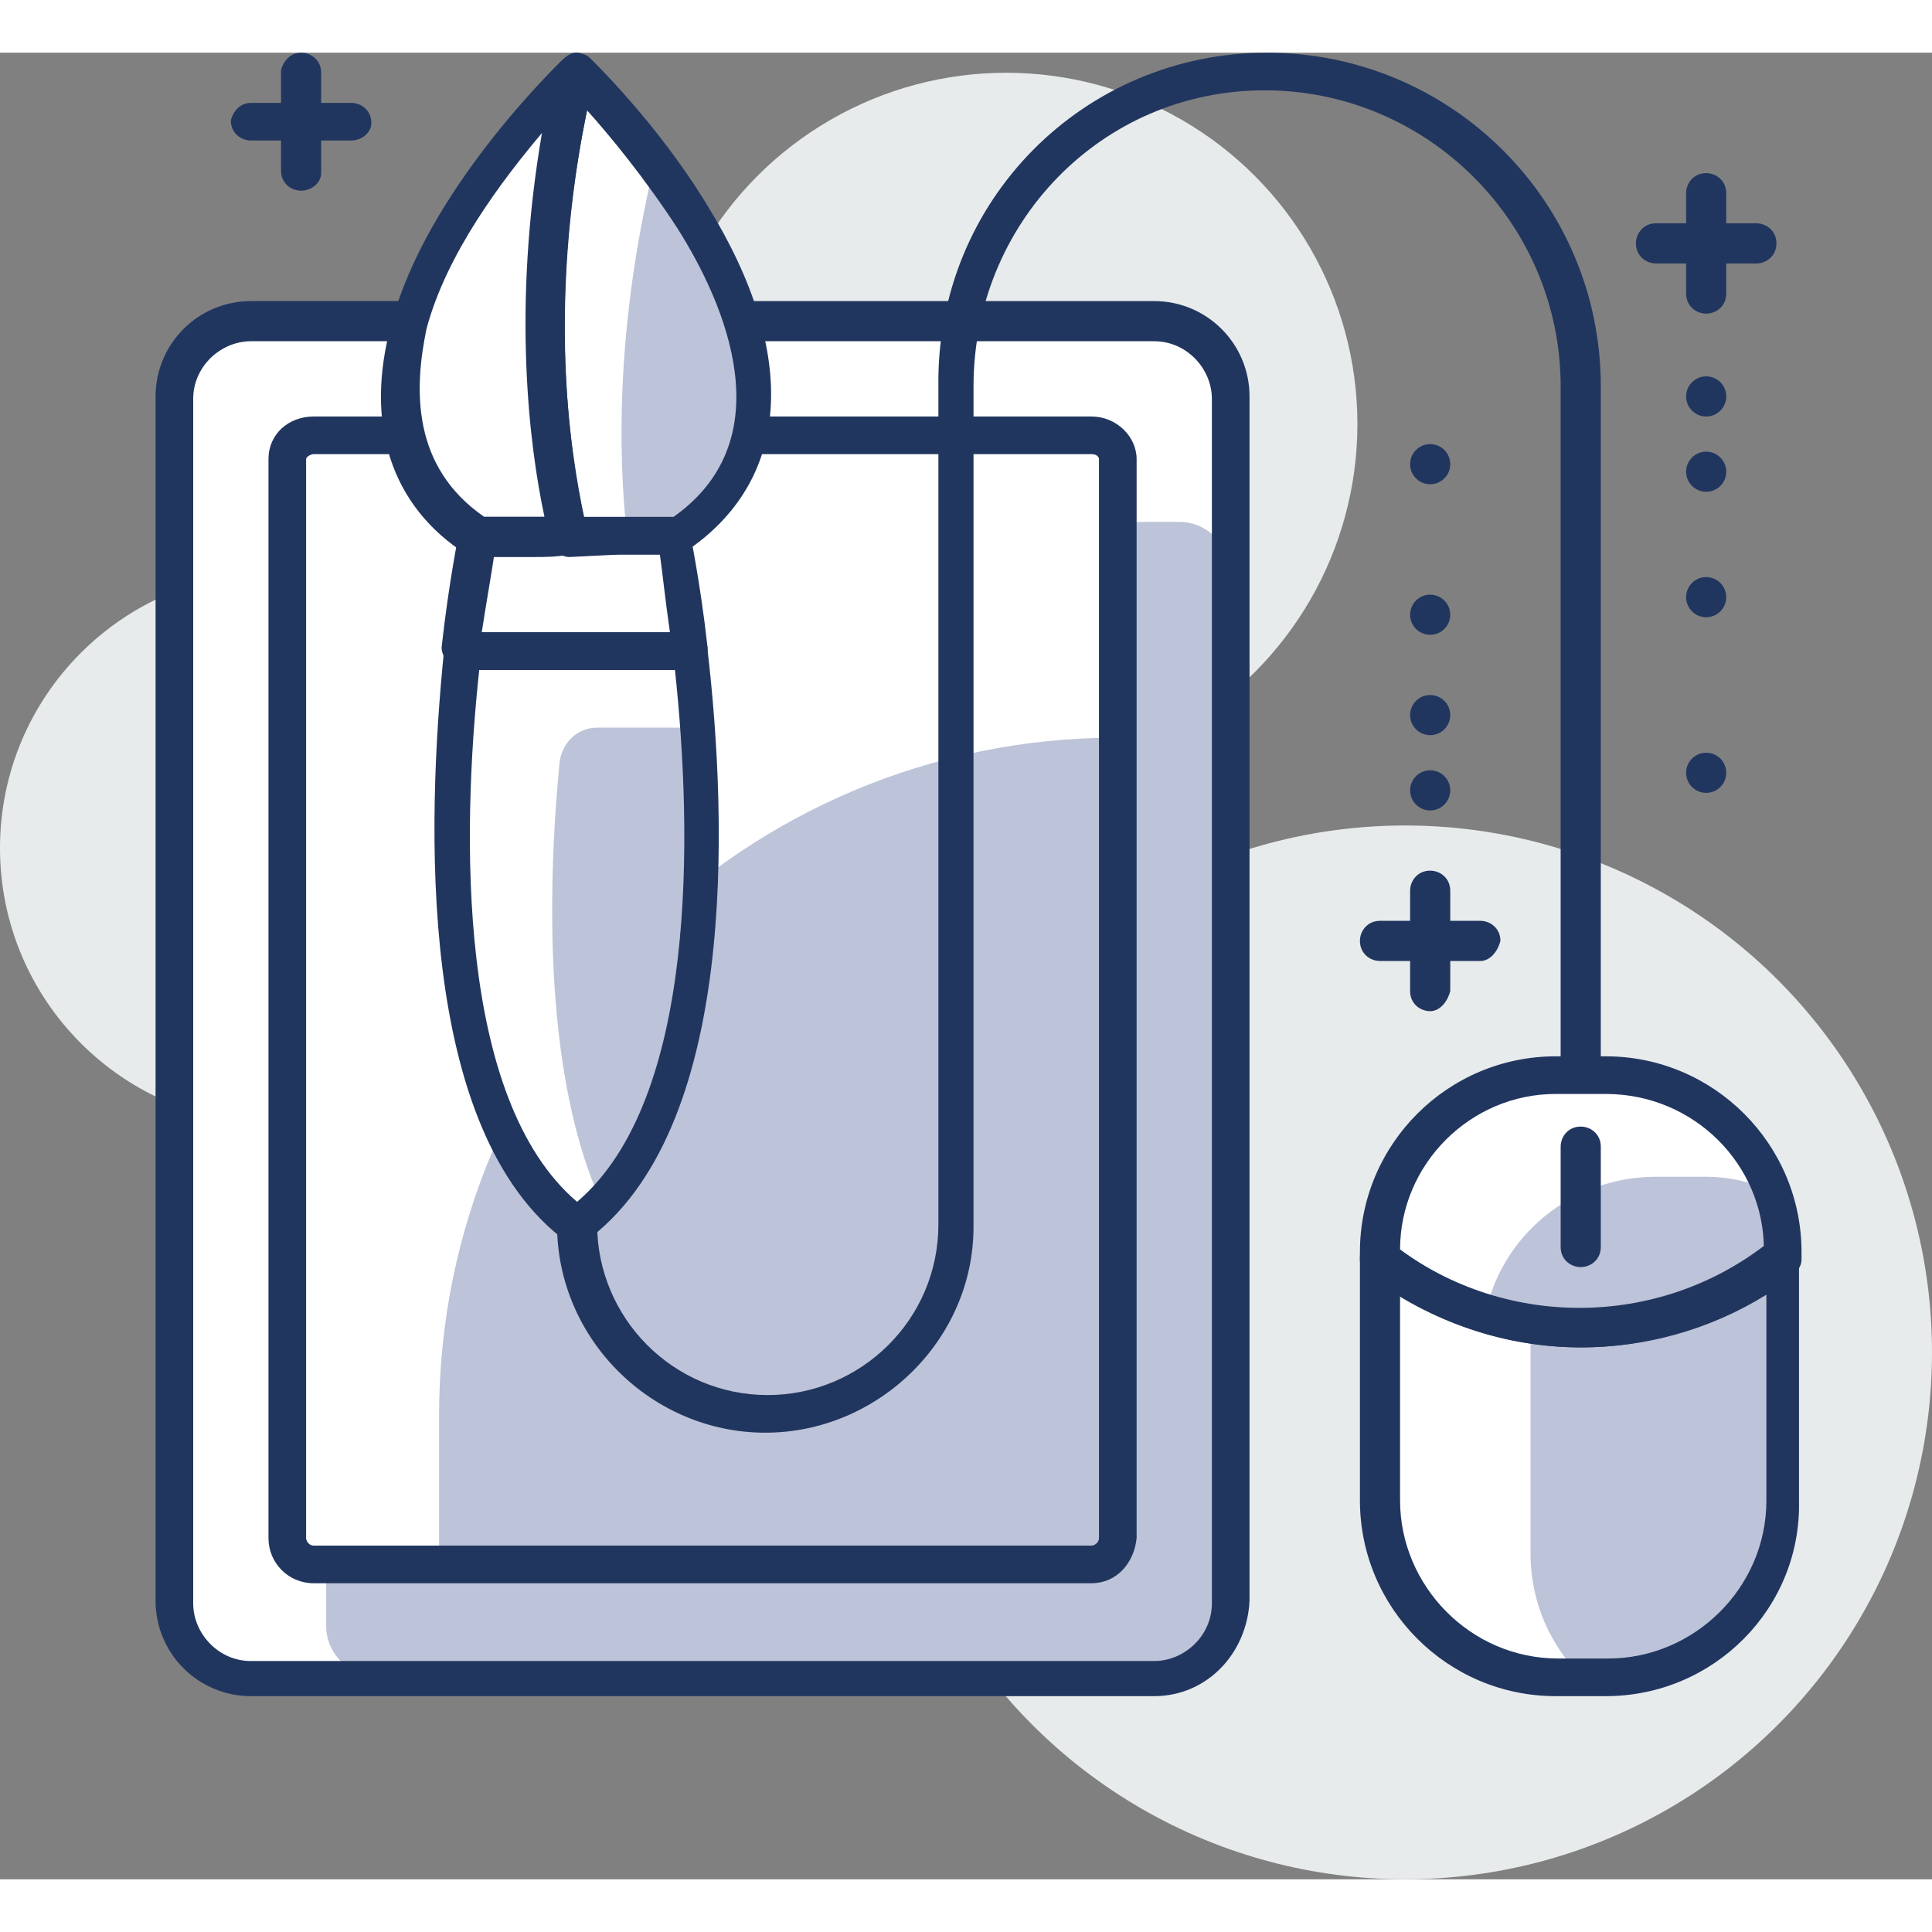
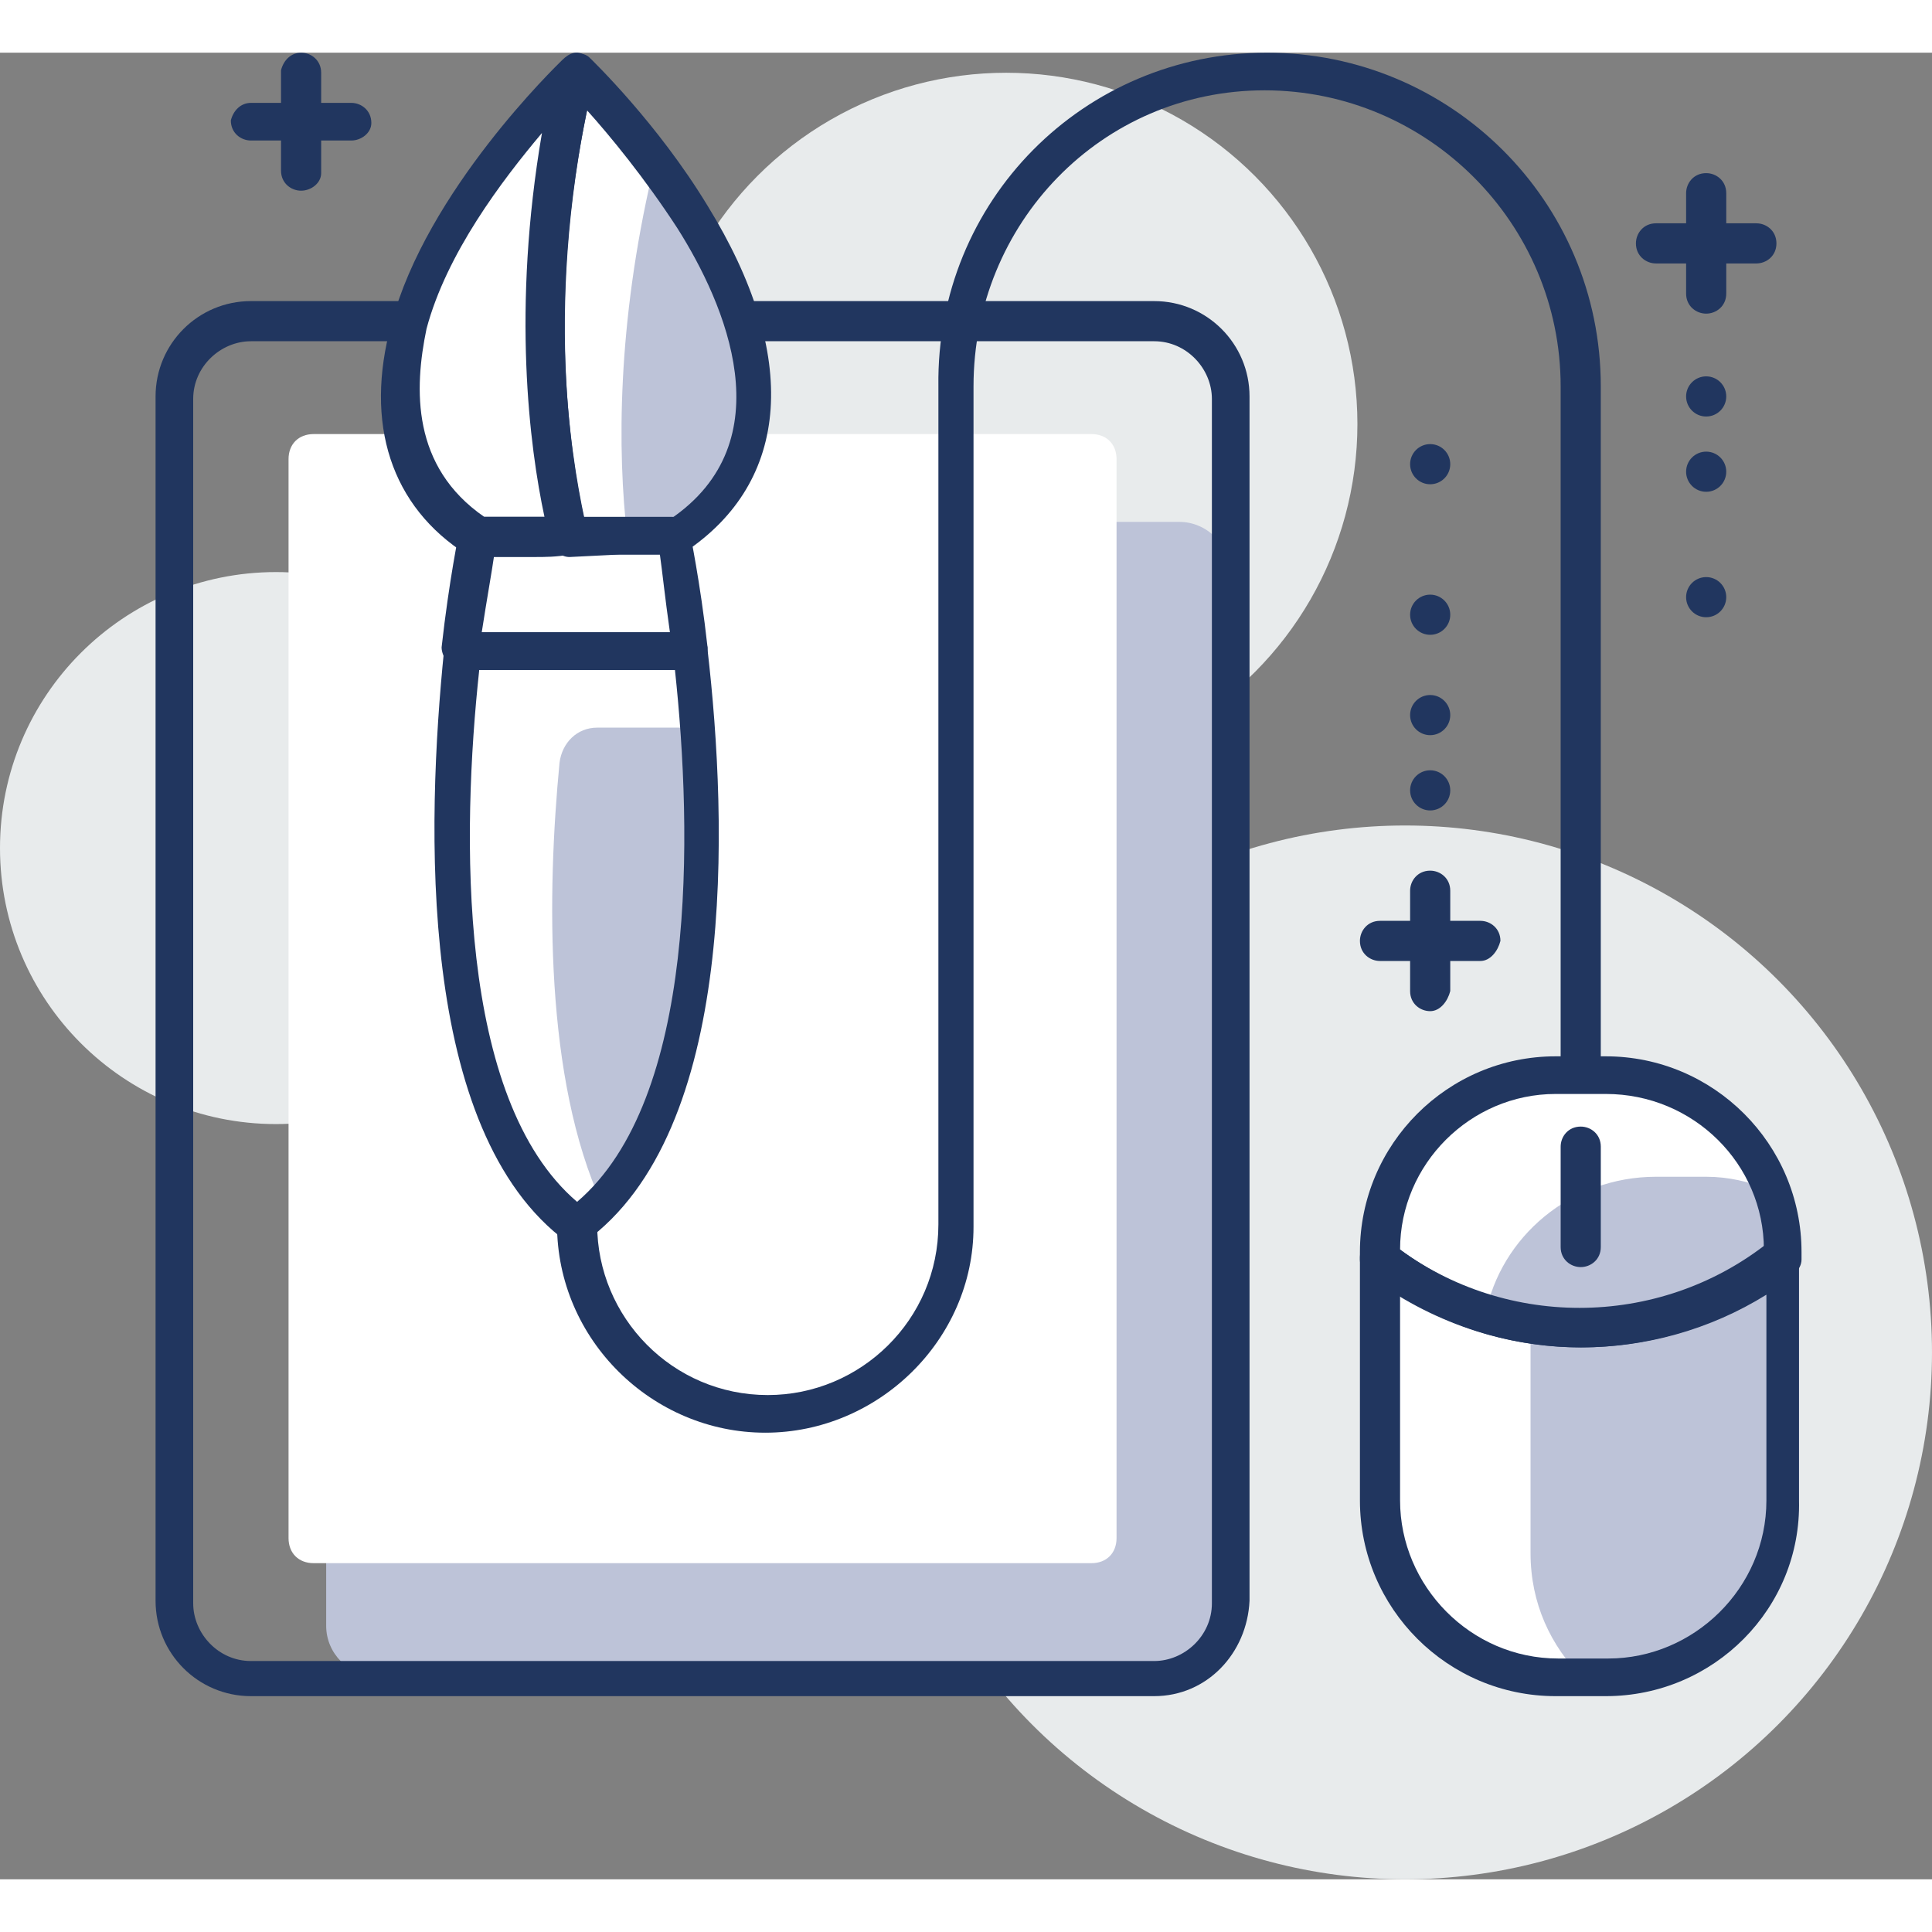
<svg xmlns="http://www.w3.org/2000/svg" id="Layer_1" enable-background="new 0 0 77 72.8" height="512" viewBox="0 0 77 72.8" width="512">
  <rect x="0" y="0" width="77" height="72.8" fill="#808080" stroke="none" />
  <g>
    <circle cx="11" cy="31.7" fill="#e8ebec" r="11" />
    <circle cx="40.1" cy="14.8" fill="#e8ebec" r="14" />
    <circle cx="56" cy="51.8" fill="#e8ebec" r="21" />
-     <path d="m46 64.8h-36c-1.7 0-3-1.3-3-3v-48c0-1.7 1.3-3 3-3h36c1.7 0 3 1.3 3 3v48c0 1.6-1.3 3-3 3z" fill="#fff" />
    <path d="m46 64.7h-31c-1.1 0-2-.9-2-2v-44h34c1.1 0 2 .9 2 2v41c0 1.7-1.3 3-3 3z" fill="#bdc3d8" />
    <path d="m46 65.5h-36c-2.1 0-3.8-1.7-3.8-3.8v-48c0-2.1 1.7-3.8 3.8-3.8h36c2.1 0 3.8 1.7 3.8 3.8v48c-.1 2.1-1.7 3.8-3.8 3.8zm-36-54c-1.2 0-2.3 1-2.3 2.3v48c0 1.2 1 2.3 2.3 2.3h36c1.2 0 2.3-1 2.3-2.3v-48c0-1.2-1-2.3-2.3-2.3z" fill="#21365f" />
    <path d="m43.5 60.2h-31c-.6 0-1-.4-1-1v-43c0-.6.4-1 1-1h31c.6 0 1 .4 1 1v43c0 .6-.4 1-1 1z" fill="#fff" />
-     <path d="m43.5 60.3h-26v-6c0-14.9 12.1-27 27-27v32c0 .5-.4 1-1 1z" fill="#bdc3d8" />
-     <path d="m43.5 61h-31c-1 0-1.8-.8-1.8-1.8v-43c0-1 .8-1.7 1.8-1.7h31c1 0 1.8.8 1.8 1.7v43c-.1 1-.8 1.8-1.8 1.8zm-31-45c-.1 0-.3.1-.3.2v43c0 .1.1.3.3.3h31c.1 0 .3-.1.3-.3v-43c0-.1-.1-.2-.3-.2z" fill="#21365f" />
    <path d="m30.5 55c-4.5 0-8.3-3.7-8.3-8.3 0-.4.3-.8.8-.8.4 0 .8.3.8.8 0 3.7 3 6.8 6.8 6.8 3.7 0 6.8-3 6.8-6.8v-33.4c-.1-7.4 5.8-13.3 13.1-13.3s13.3 5.9 13.3 13.3v27.5c0 .4-.3.8-.8.8-.4 0-.8-.3-.8-.8v-27.5c0-6.5-5.3-11.8-11.8-11.8s-11.6 5.3-11.6 11.8v33.5c0 4.5-3.8 8.2-8.3 8.2z" fill="#21365f" />
    <path d="m23 .8s-5.2 5-6.6 10.1c-.8 2.9-.6 6.3 2.7 8.4h3.6c-.7-2.5-1.9-9.5.3-18.5z" fill="#fff" />
    <path d="m27.6 6.5c-2-3.3-4.6-5.8-4.6-5.8-2.1 9-.9 16-.3 18.6h4.2c4.9-3.2 3.1-8.8.7-12.8z" fill="#fff" />
    <path d="m26 4.8c-1.4 6-1.4 11.1-1 14.5h1.9c7.3-5.6-.9-14.5-.9-14.5z" fill="#bdc3d8" />
-     <path d="m27.5 23.9h-9.1c-.7 6.7-1.2 18.7 4.6 22.9 5.7-4.2 5.3-16.3 4.5-22.9z" fill="#fff" />
    <path d="m27.8 26.9h-4c-.8 0-1.4.6-1.5 1.4-.5 5.2-.6 12.6 1.7 17.6 4-4.1 4.2-12.7 3.8-19z" fill="#bdc3d8" />
    <path d="m26.9 19.3c-1.9 0-4.2 0-7.8 0 0 0-.4 1.8-.7 4.6h9.1c-.3-2.8-.6-4.6-.6-4.6z" fill="#fff" />
    <path d="m21.3 20.1c-1 0-1.8 0-2.3 0-.1 0-.3 0-.4-.1-3-1.9-4.1-5.2-3-9.2 1.4-5.3 6.6-10.3 6.8-10.5.3-.3.6-.4.9-.2s.4.5.4.8c-2.1 8.9-.9 15.7-.3 18.2.1.2 0 .5-.1.6-.1.2-.4.3-.6.3-.5.1-1 .1-1.4.1zm-2-1.6h2.4c-.6-2.8-1.3-8.3-.1-15.3-1.6 1.9-3.8 4.8-4.6 7.8-.5 2.4-.6 5.5 2.3 7.5z" fill="#21365f" />
    <path d="m22.7 20.1c-.3 0-.6-.2-.7-.6-.6-2.6-1.9-9.7.3-18.9.1-.3.3-.5.5-.5.2-.1.5-.1.7.1.1.1 2.7 2.6 4.7 5.9 3.7 6 3.3 11-.9 13.8-.2.1-.3.1-.4.1-.6 0-1.4 0-2.2 0zm.7-17.8c-1.6 7.6-.7 13.5-.1 16.3h1.4 2c4.6-3.1 2.2-8.6.3-11.6-1.3-2-2.7-3.7-3.6-4.7z" fill="#21365f" />
    <path d="m23 47.5c-.2 0-.3 0-.4-.1-6-4.4-5.6-16.7-4.9-23.6 0-.4.4-.7.7-.7h9.1c.4 0 .7.3.7.7.8 6.9 1.2 19.2-4.9 23.6 0 .1-.2.1-.3.1zm-3.9-22.9c-.7 6.5-.9 17.1 3.9 21.2 4.8-4.1 4.6-14.7 3.9-21.2z" fill="#21365f" />
    <path d="m27.5 24.6h-9.1c-.2 0-.4-.1-.6-.3-.1-.2-.2-.4-.2-.6.3-2.7.7-4.6.7-4.6.1-.4.4-.6.7-.6h7.8c.4 0 .7.3.7.6 0 .1.4 1.9.7 4.6 0 .2 0 .4-.2.6-.1.2-.3.3-.5.3zm-8.3-1.5h7.5c-.2-1.4-.3-2.4-.4-3.1h-6.6c-.1.7-.3 1.8-.5 3.1z" fill="#21365f" />
    <path d="m71 48.1v-.3c0-3.9-3.1-7-7-7h-2c-3.9 0-7 3.1-7 7v.3c4.7 3.7 11.3 3.7 16 0z" fill="#fff" />
    <path d="m71 48.1v-.3c0-.9-.2-1.7-.5-2.5-.8-.3-1.6-.5-2.5-.5h-2c-3.4 0-6.2 2.4-6.8 5.5 3.9 1.2 8.4.5 11.8-2.2z" fill="#bdc3d8" />
    <path d="m55 48.1v9.7c0 3.9 3.1 7 7 7h2c3.9 0 7-3.1 7-7v-9.7c-4.7 3.7-11.3 3.7-16 0z" fill="#fff" />
    <path d="m61 50.1v.6c.4.1.7.1 1.1.1-.4-.2-.8-.5-1.1-.7z" fill="#bdc3d8" />
    <path d="m62.1 50.8c-.4 0-.7-.1-1.1-.1v9.1c0 2 .8 3.7 2.1 5h.9c3.9 0 7-3.1 7-7v-5.1-4.6c-2.6 2-5.8 2.9-8.9 2.7z" fill="#bdc3d8" />
    <g fill="#21365f">
      <path d="m63 51.6c-3 0-6-1-8.5-2.9-.2-.1-.3-.4-.3-.6v-.3c0-4.3 3.5-7.8 7.8-7.8h2c4.3 0 7.8 3.5 7.8 7.8v.3c0 .2-.1.4-.3.6-2.5 1.9-5.5 2.9-8.5 2.9zm-7.2-3.9c4.3 3.2 10.2 3.2 14.5 0 0-3.4-2.8-6.2-6.3-6.2h-2c-3.4 0-6.2 2.8-6.2 6.2z" />
      <path d="m64 65.5h-2c-4.3 0-7.8-3.5-7.8-7.8v-9.7c0-.3.2-.6.4-.7.3-.1.6-.1.8.1 4.4 3.5 10.7 3.5 15.1 0 .2-.2.5-.2.8-.1s.4.4.4.7v9.7c.1 4.3-3.4 7.8-7.7 7.8zm-8.2-16v8.2c0 3.4 2.8 6.3 6.3 6.3h2c3.4 0 6.3-2.8 6.3-6.3v-8.2c-4.5 2.8-10.3 2.8-14.6 0z" />
      <path d="m63 48.4c-.4 0-.8-.3-.8-.8v-4c0-.4.3-.8.8-.8.4 0 .8.3.8.8v4c0 .5-.4.8-.8.8z" />
      <path d="m59 36.2h-4c-.4 0-.8-.3-.8-.8 0-.4.3-.8.8-.8h4c.4 0 .8.3.8.8-.1.4-.4.8-.8.8z" />
      <path d="m57 38.2c-.4 0-.8-.3-.8-.8v-4c0-.4.3-.8.8-.8.4 0 .8.3.8.8v4c-.1.4-.4.8-.8.8z" />
      <circle cx="57" cy="29.4" r=".8" />
      <circle cx="57" cy="26.4" r=".8" />
      <circle cx="57" cy="22.4" r=".8" />
      <circle cx="57" cy="16.4" r=".8" />
      <path d="m70 8.4h-4c-.4 0-.8-.3-.8-.8 0-.4.3-.8.8-.8h4c.4 0 .8.3.8.8s-.4.8-.8.8z" />
      <path d="m68 10.4c-.4 0-.8-.3-.8-.8v-4c0-.4.3-.8.8-.8.4 0 .8.3.8.8v4c0 .5-.4.8-.8.8z" />
      <circle cx="68" cy="13.7" r=".8" />
      <circle cx="68" cy="16.7" r=".8" />
      <circle cx="68" cy="21.7" r=".8" />
-       <circle cx="68" cy="28.7" r=".8" />
      <path d="m14 3.5h-4c-.4 0-.8-.3-.8-.8.1-.4.4-.7.8-.7h4c.4 0 .8.3.8.8 0 .4-.4.7-.8.7z" />
      <path d="m12 5.5c-.4 0-.8-.3-.8-.8v-4c.1-.4.4-.7.8-.7s.8.3.8.8v4c0 .4-.4.7-.8.7z" />
    </g>
  </g>
</svg>